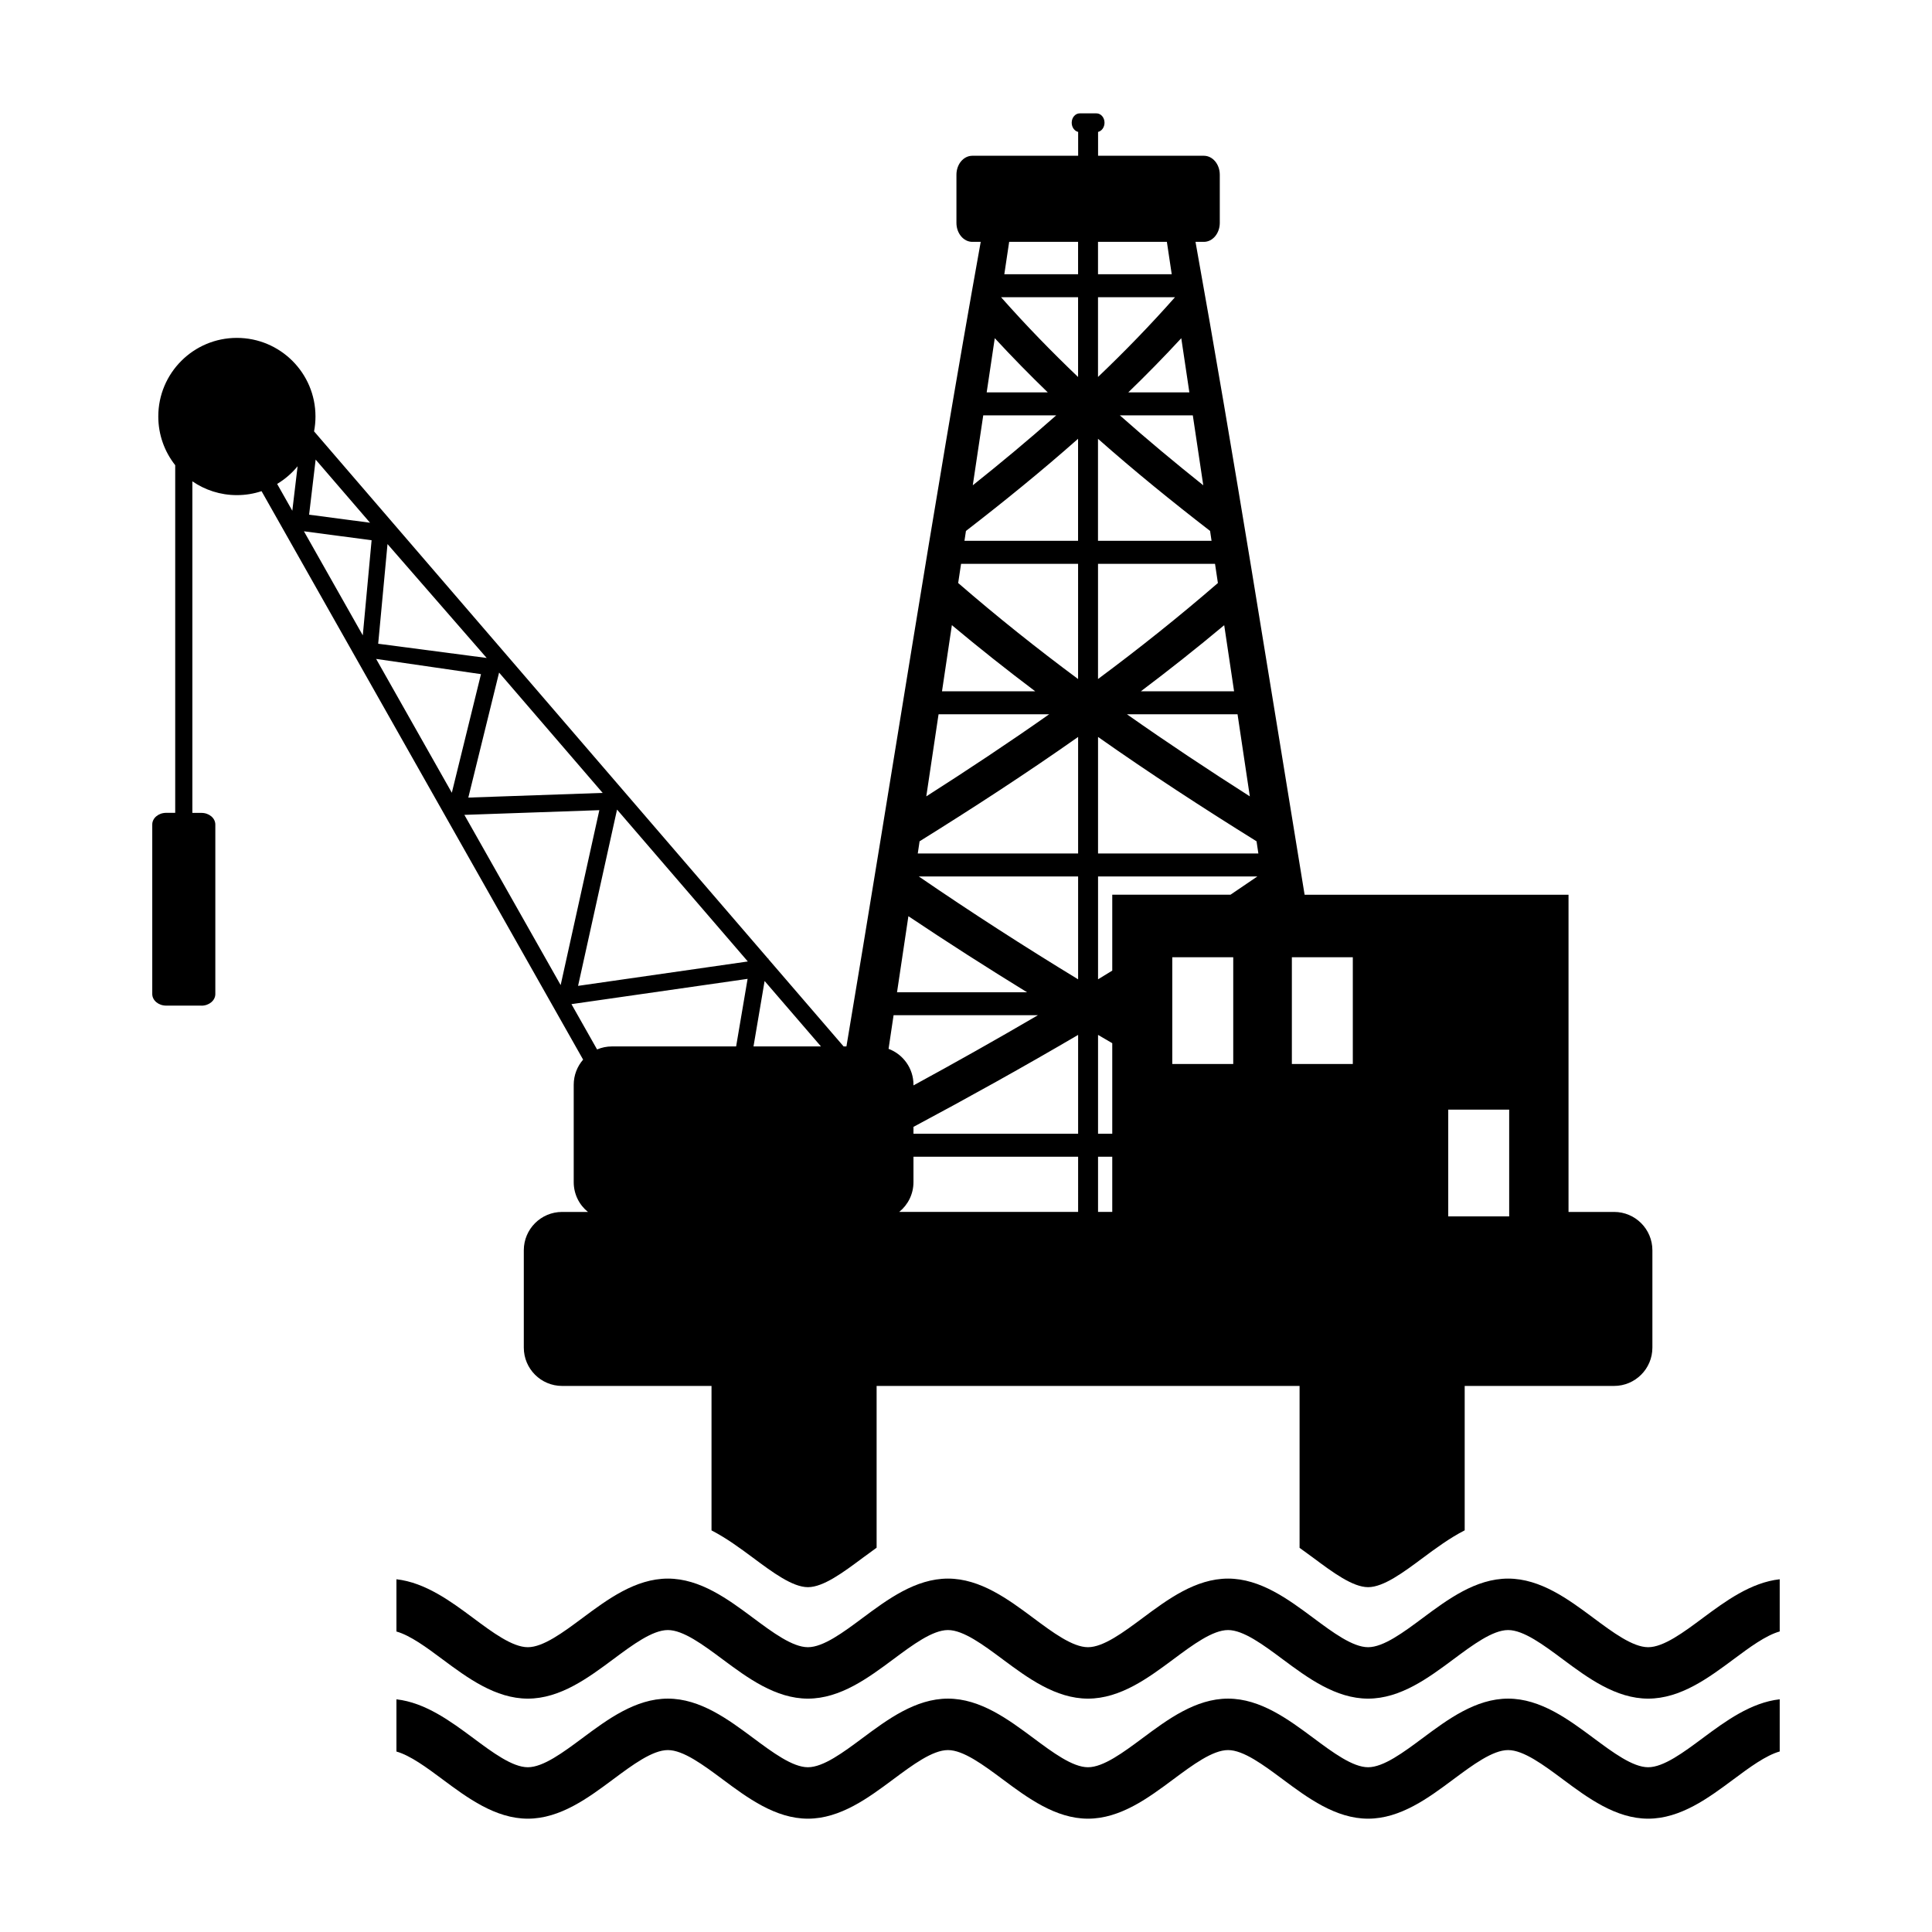
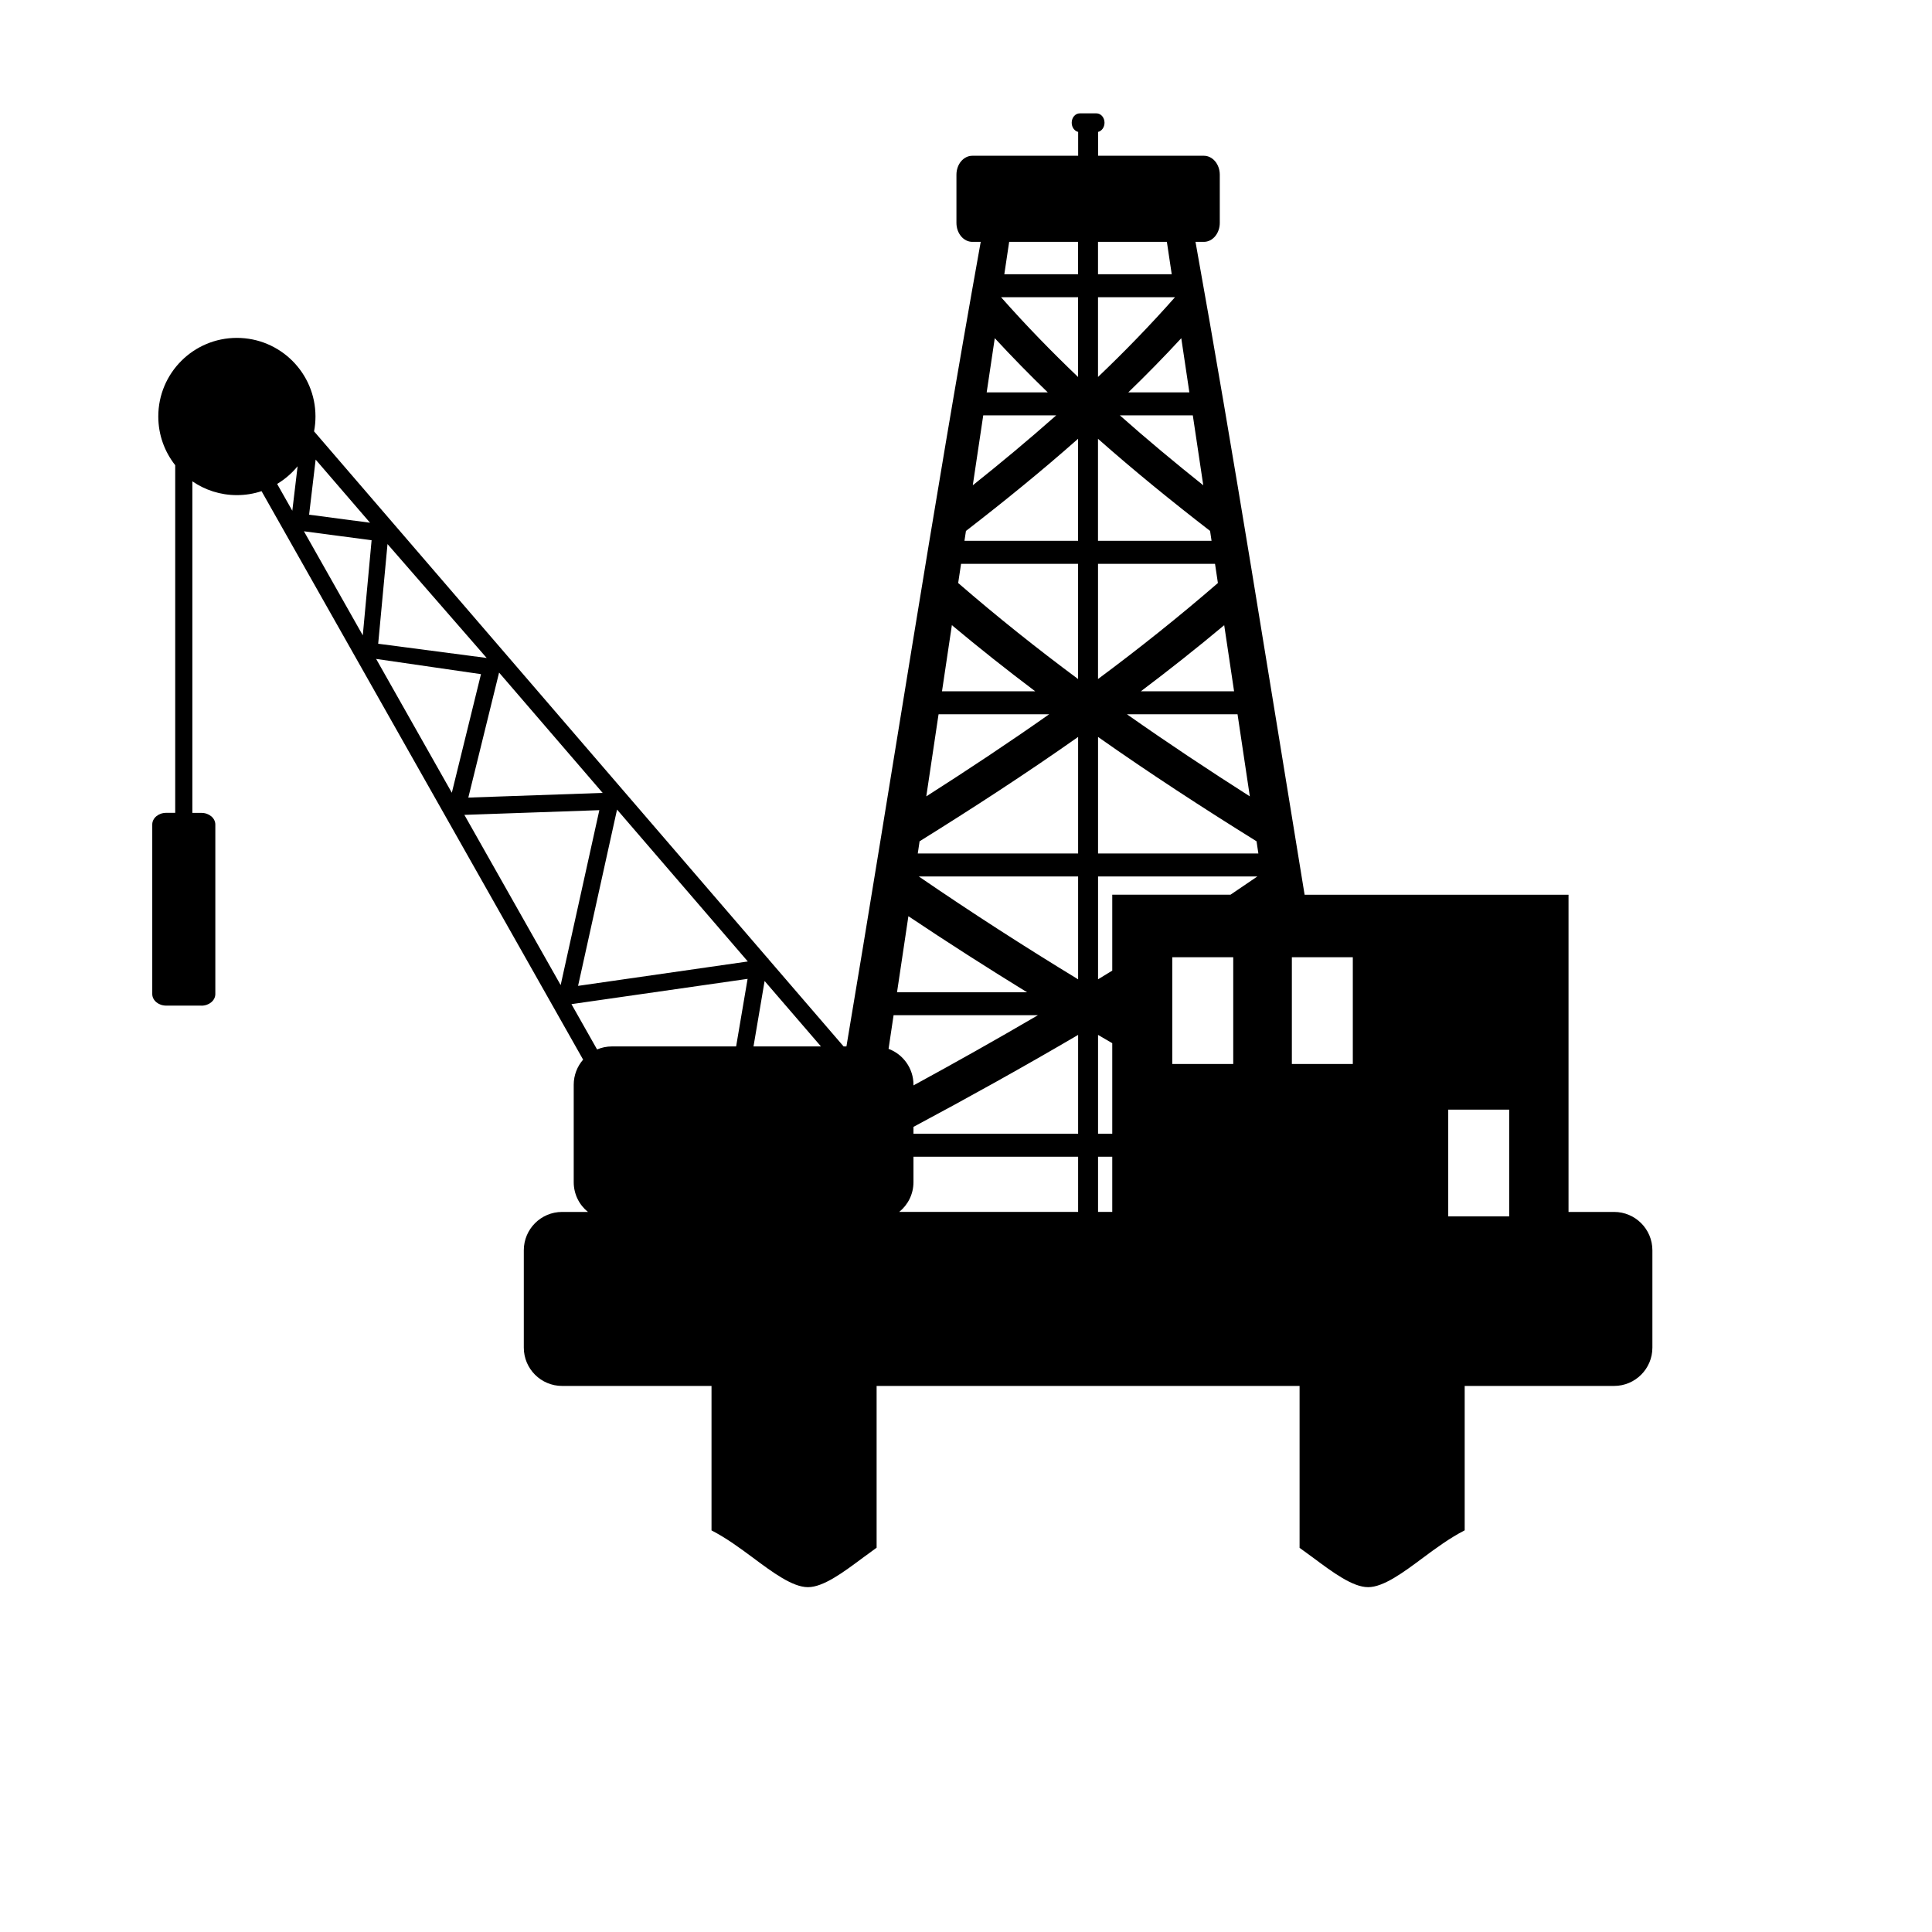
<svg xmlns="http://www.w3.org/2000/svg" fill="#000000" width="800px" height="800px" version="1.1" viewBox="144 144 512 512">
  <g>
-     <path d="m249.06 562.52c7.641 0.871 14.355 5.812 20.336 10.262 5.113 3.809 10.398 7.742 14.484 7.742 4.082 0 9.371-3.934 14.488-7.742 6.57-4.894 14.023-10.438 22.625-10.438 8.605 0 16.051 5.543 22.625 10.438 5.117 3.809 10.406 7.742 14.488 7.742 4.09 0 9.371-3.934 14.484-7.742 6.578-4.894 14.027-10.438 22.629-10.438 8.605 0 16.051 5.543 22.629 10.438 5.109 3.809 10.398 7.742 14.48 7.742 4.09 0 9.371-3.934 14.496-7.742 6.57-4.894 14.023-10.438 22.621-10.438 8.602 0 16.051 5.543 22.629 10.438 5.113 3.809 10.402 7.742 14.488 7.742 4.082 0 9.371-3.934 14.484-7.742 6.57-4.894 14.023-10.438 22.621-10.438 8.605 0 16.051 5.543 22.629 10.438 5.117 3.809 10.406 7.742 14.488 7.742 4.09 0 9.375-3.934 14.488-7.742 5.992-4.453 12.723-9.406 20.371-10.262v13.832c-3.68 1.031-8.008 4.223-12.227 7.371-6.578 4.887-14.027 10.43-22.633 10.43-8.602 0-16.051-5.543-22.629-10.43-5.109-3.805-10.398-7.742-14.488-7.742-4.082 0-9.371 3.938-14.484 7.742-6.57 4.887-14.02 10.43-22.621 10.43-8.605 0-16.055-5.543-22.633-10.43-5.113-3.805-10.395-7.742-14.484-7.742-4.082 0-9.375 3.938-14.488 7.742-6.574 4.887-14.023 10.43-22.629 10.43-8.598 0-16.051-5.543-22.621-10.43-5.113-3.805-10.402-7.742-14.488-7.742-4.09 0-9.371 3.938-14.484 7.742-6.574 4.887-14.027 10.43-22.629 10.43-8.598 0-16.055-5.543-22.625-10.43-5.117-3.805-10.402-7.742-14.488-7.742-4.086 0-9.379 3.938-14.488 7.742-6.574 4.887-14.023 10.43-22.625 10.43-8.602 0-16.051-5.543-22.629-10.43-4.199-3.137-8.516-6.316-12.191-7.356z" />
-     <path d="m249.06 594.34c7.641 0.863 14.355 5.809 20.336 10.254 5.113 3.805 10.398 7.742 14.484 7.742 4.082 0 9.371-3.938 14.488-7.742 6.57-4.891 14.023-10.441 22.625-10.441 8.605 0 16.051 5.551 22.625 10.441 5.117 3.805 10.406 7.742 14.488 7.742 4.09 0 9.371-3.938 14.484-7.742 6.578-4.891 14.027-10.441 22.629-10.441 8.605 0 16.051 5.551 22.629 10.441 5.109 3.805 10.398 7.742 14.48 7.742 4.09 0 9.371-3.938 14.496-7.742 6.57-4.891 14.023-10.441 22.621-10.441 8.602 0 16.051 5.551 22.629 10.441 5.113 3.805 10.402 7.742 14.488 7.742 4.082 0 9.371-3.938 14.484-7.742 6.57-4.891 14.023-10.441 22.621-10.441 8.605 0 16.051 5.551 22.629 10.441 5.117 3.805 10.406 7.742 14.488 7.742 4.09 0 9.375-3.938 14.488-7.742 5.992-4.453 12.723-9.406 20.371-10.262v13.828c-3.68 1.035-8.008 4.227-12.227 7.367-6.578 4.894-14.027 10.441-22.633 10.441-8.602 0-16.051-5.547-22.629-10.441-5.109-3.801-10.398-7.738-14.488-7.738-4.082 0-9.371 3.938-14.484 7.738-6.57 4.894-14.02 10.441-22.621 10.441-8.605 0-16.055-5.547-22.633-10.441-5.113-3.801-10.395-7.738-14.484-7.738-4.082 0-9.375 3.938-14.488 7.738-6.574 4.894-14.023 10.441-22.629 10.441-8.598 0-16.051-5.547-22.621-10.441-5.113-3.801-10.402-7.738-14.488-7.738-4.09 0-9.371 3.938-14.484 7.738-6.574 4.894-14.027 10.441-22.629 10.441-8.598 0-16.055-5.547-22.625-10.441-5.117-3.801-10.402-7.738-14.488-7.738-4.086 0-9.379 3.938-14.488 7.738-6.574 4.894-14.023 10.441-22.625 10.441-8.602 0-16.051-5.547-22.629-10.441-4.199-3.129-8.516-6.309-12.191-7.352z" />
    <path d="m197.39 410.5h-9.355c-2.031 0-3.684-1.383-3.684-3.078v-44.922c0-1.703 1.652-3.09 3.684-3.09h2.398v-92.129c-2.809-3.551-4.484-8.039-4.484-12.918 0-11.496 9.316-20.82 20.82-20.82 11.508 0 20.836 9.324 20.836 20.82 0 1.352-0.129 2.676-0.375 3.949l120.3 139.73 0.125-0.02-0.027 0.141 19.938 23.152h0.75c11.957-71.074 22.812-142.15 35.586-213.22h-2.215c-2.336 0-4.219-2.258-4.219-5.023v-12.77c0-2.785 1.883-5.023 4.219-5.023h28.035v-6.32c-0.98-0.234-1.707-1.234-1.707-2.441 0-1.371 0.953-2.477 2.141-2.477h4.41c1.184 0 2.144 1.105 2.144 2.477 0 1.203-0.73 2.207-1.707 2.441v6.32h28.035c2.328 0 4.219 2.238 4.219 5.023v12.77c0 2.766-1.891 5.023-4.219 5.023h-2.215c10.363 57.672 19.461 115.34 28.914 173.02h69.941v84.059h12.074c5.602 0 10.152 4.551 10.152 10.164v25.797c0 5.606-4.551 10.152-10.152 10.152h-39.59v38.266c-3.969 2.035-7.66 4.758-11.109 7.32-5.113 3.809-10.398 7.742-14.484 7.742s-9.375-3.934-14.488-7.742c-1.195-0.883-2.426-1.785-3.676-2.68v-42.906h-112.09v42.871c-1.27 0.91-2.512 1.824-3.715 2.715-5.113 3.809-10.395 7.742-14.484 7.742-4.082 0-9.371-3.934-14.488-7.742-3.438-2.559-7.117-5.266-11.066-7.301v-38.285h-39.594c-5.606 0-10.152-4.547-10.152-10.152v-25.797c0-5.613 4.547-10.164 10.152-10.164h6.844c-2.301-1.859-3.769-4.703-3.769-7.894v-25.805c0-2.547 0.941-4.879 2.492-6.664l-85.219-150.65c-2.055 0.684-4.254 1.051-6.543 1.051-4.379 0-8.441-1.352-11.793-3.66v87.871h2.414c2.027 0 3.672 1.387 3.672 3.09v44.922c0 1.695-1.645 3.078-3.672 3.078zm346.56 27.559h-16.152v28.301h16.152zm-105.19 12.488h-3.766v14.617h3.766zm-9.047 0h-43.633v6.723c0 3.191-1.473 6.035-3.773 7.894h47.406zm9.047-30.09c-1.258-0.73-2.508-1.461-3.766-2.199v26.191h3.766zm-52.68 23.992h43.633v-26.191c-14.441 8.465-28.992 16.559-43.633 24.375zm32.977-31.406h-38.246l-1.332 8.91c3.852 1.441 6.602 5.156 6.602 9.512v0.176c11.055-6.016 22.047-12.203 32.977-18.598zm83.453-15.367h-16.152v28.293h16.152zm-31.688 0h-16.156v28.293h16.156zm-131.74 23.637 3.039-17.906-46.68 6.699 6.793 12.008c1.211-0.516 2.551-0.801 3.957-0.801zm4.606 0h17.875l-14.934-17.336zm41.047-34.512-3.012 20.156h34.449c-10.547-6.484-21.027-13.188-31.438-20.156zm-42.555 12-44.984 6.465 10.328-46.719zm-39.348-40.098-10.25 46.355-25.516-45.109zm126.88 17.562h-42.23c13.945 9.562 28.027 18.617 42.23 27.266zm47.512 0h-42.23v27.262c1.258-0.766 2.516-1.531 3.766-2.305v-20.117h31.336c2.379-1.602 4.754-3.215 7.129-4.84zm-47.512-36.969c-13.82 9.734-27.871 18.855-42.012 27.656l-0.48 3.227h42.492zm5.281 0v30.883h42.488l-0.484-3.227c-14.141-8.801-28.184-17.922-42.004-27.656zm-131.28 14.832-35.602 1.242 8.152-33.129zm168.25-20.836h-29.305c10.742 7.566 21.613 14.77 32.559 21.754l-1.742-11.645zm-49.926 0h-29.301l-0.078 0.469-3.18 21.285c10.941-6.984 21.816-14.191 32.559-21.754zm-150.57-10.637-7.727 31.434-20.059-35.469zm124.79-12.984-2.617 17.535h24.715c-7.449-5.613-14.824-11.445-22.098-17.535zm72.172 0.008c-7.273 6.082-14.645 11.914-22.098 17.527h24.715zm-38.723-16.262h-31.012l-0.766 5.09c10.387 9 20.996 17.441 31.777 25.445zm36.289 0h-31.008v30.531c10.77-8 21.383-16.445 31.77-25.441zm-219.3-5.234 26.281 30.184-28.75-3.769zm-4.215-1.012-2.336 25.203-15.598-27.578zm187.22 0.152v-27.039c-9.703 8.586-19.648 16.645-29.711 24.422l-0.395 2.617zm5.281 0h30.094l-0.391-2.621c-10.055-7.773-19.996-15.832-29.703-24.418zm-207.33-21.527 14.414 16.734-16.148-2.133zm-4.781 1.77c-1.523 1.855-3.359 3.441-5.422 4.68l4.019 7.106zm237.24-13.488h-19.332c7.25 6.43 14.637 12.57 22.102 18.531zm-36.203 0h-19.336l-2.773 18.531c7.469-5.961 14.855-12.102 22.109-18.531zm33.145-20.449c-4.594 4.973-9.281 9.75-14.047 14.359h16.191l-1.152-7.727zm-35.375 14.359c-4.769-4.613-9.457-9.391-14.051-14.367l-0.988 6.641-1.156 7.727zm8.027-25.227h-20.414c6.602 7.465 13.426 14.477 20.414 21.148zm25.688 0h-20.406v21.141c6.988-6.664 13.809-13.68 20.406-21.141zm-2.156-14.672h-18.25v8.582h19.535zm-23.531 0h-18.262l-1.285 8.582h19.547z" fill-rule="evenodd" />
  </g>
</svg>